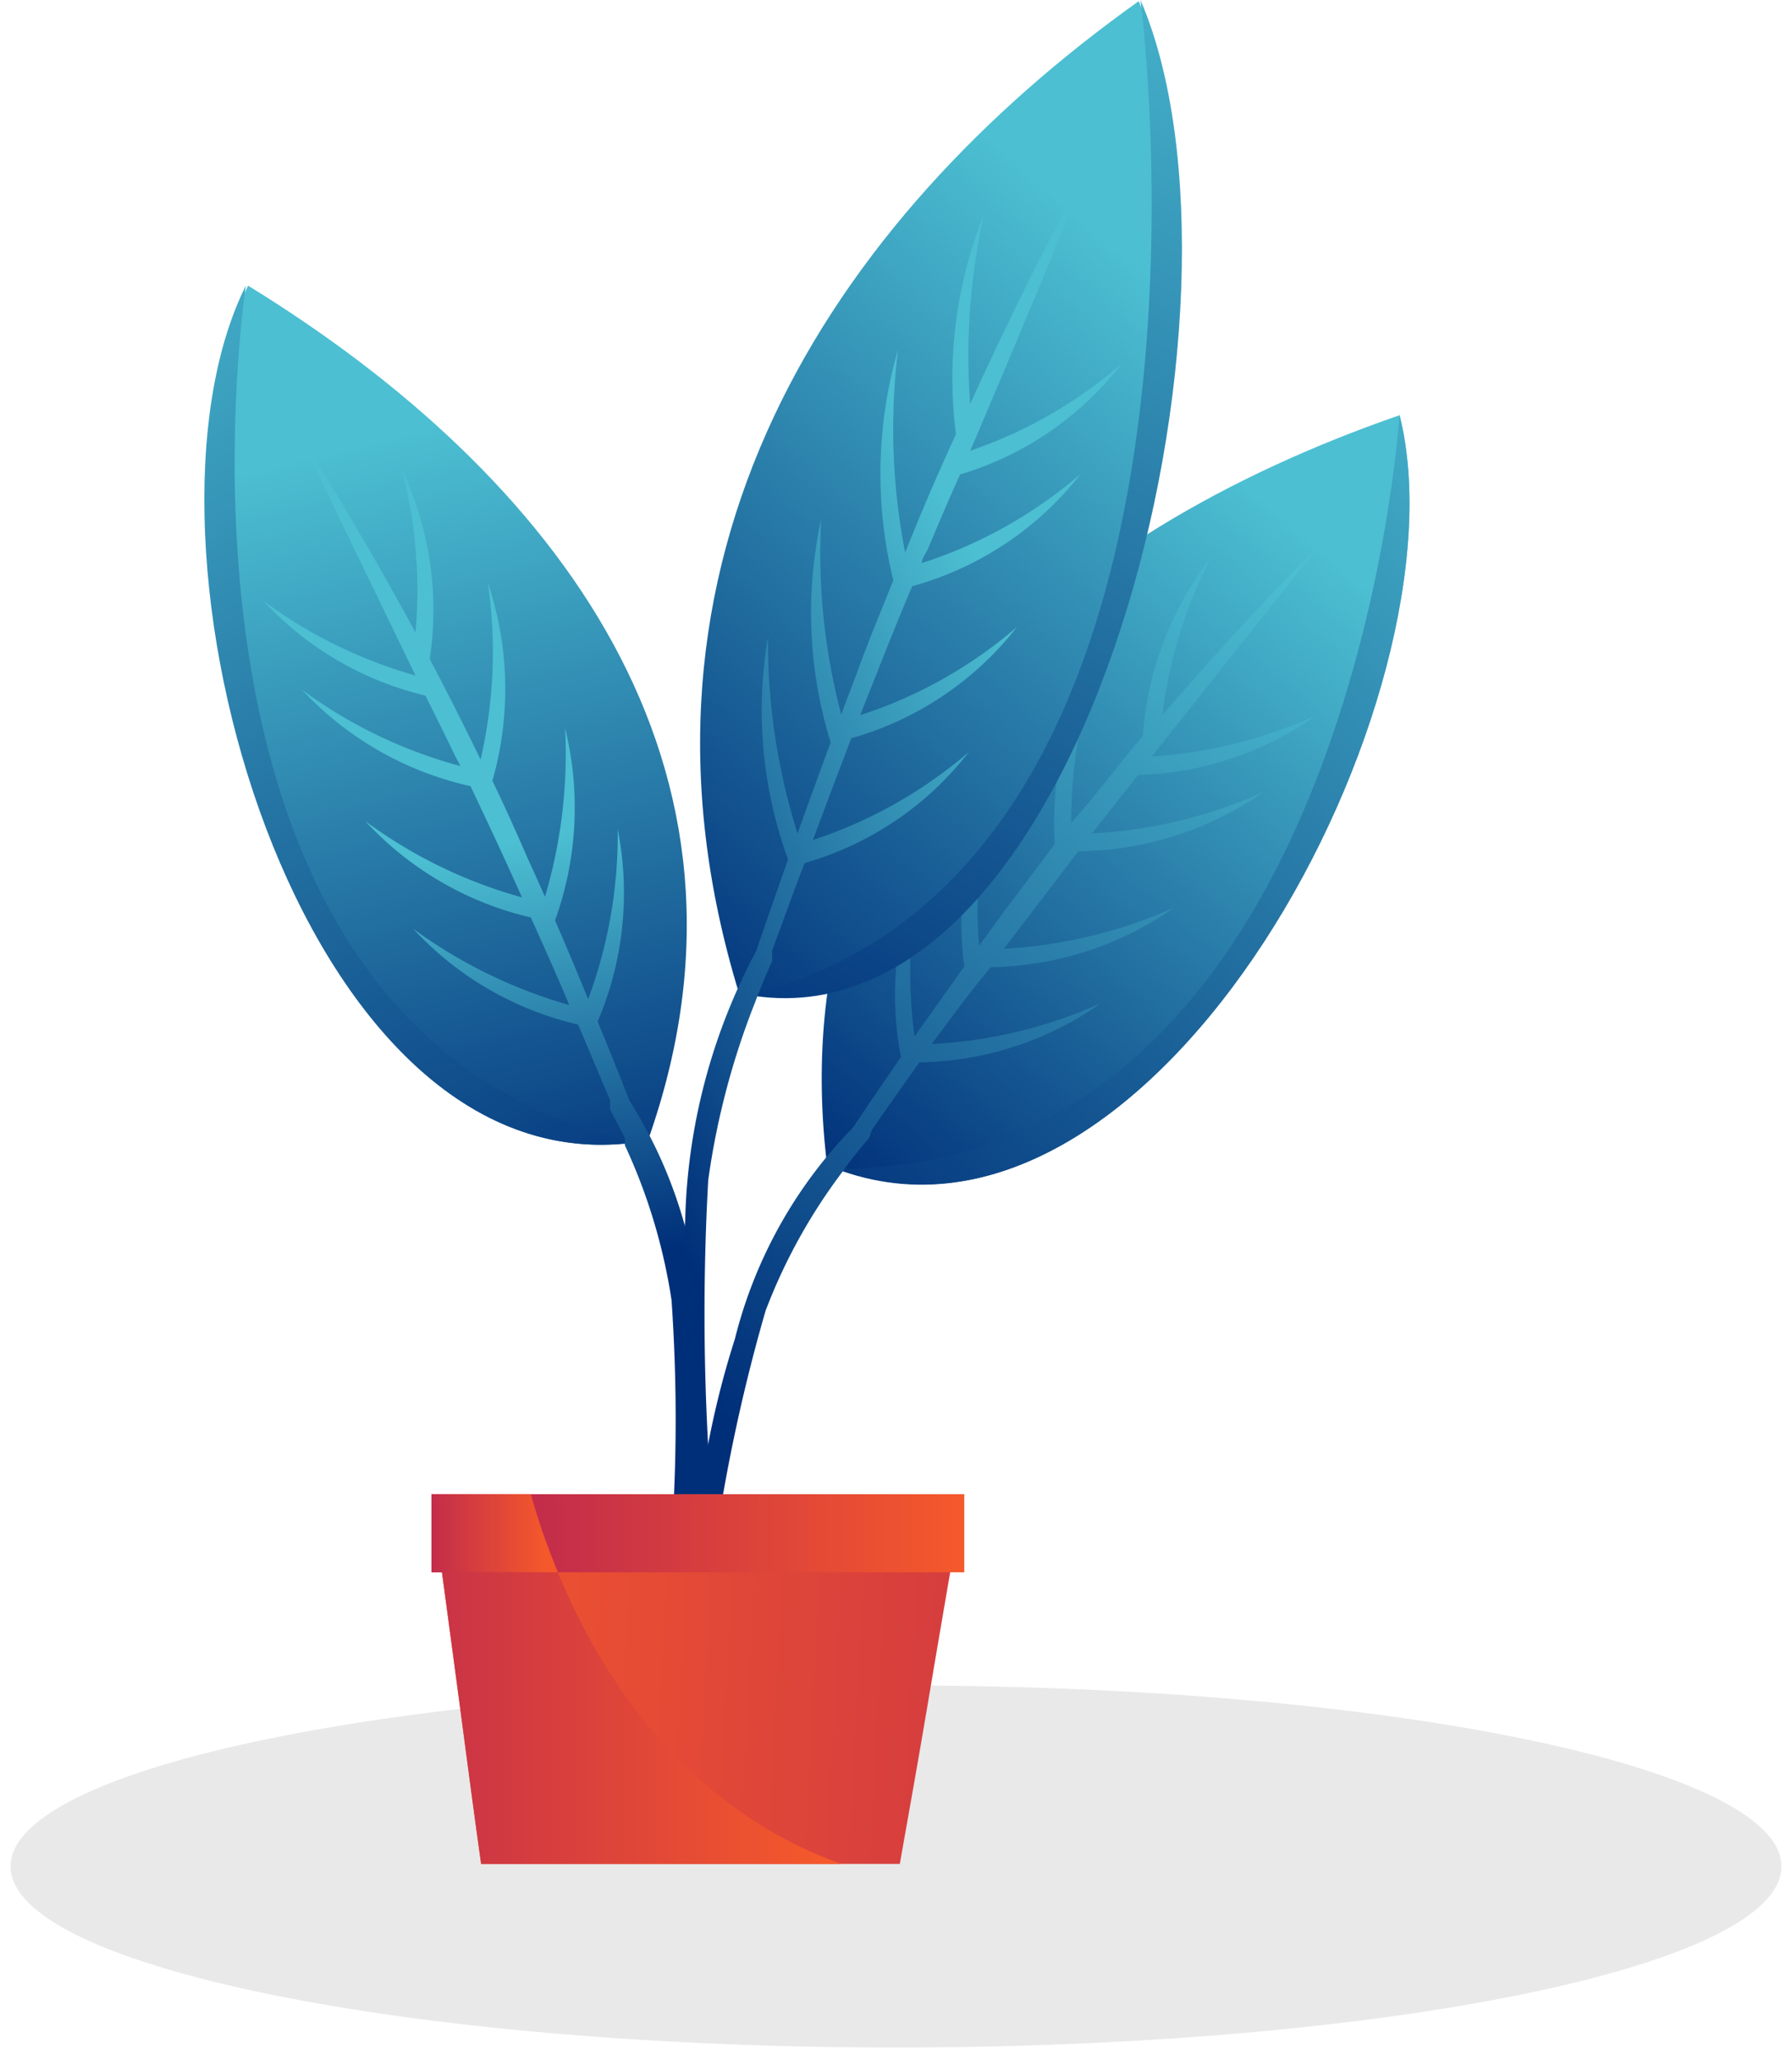
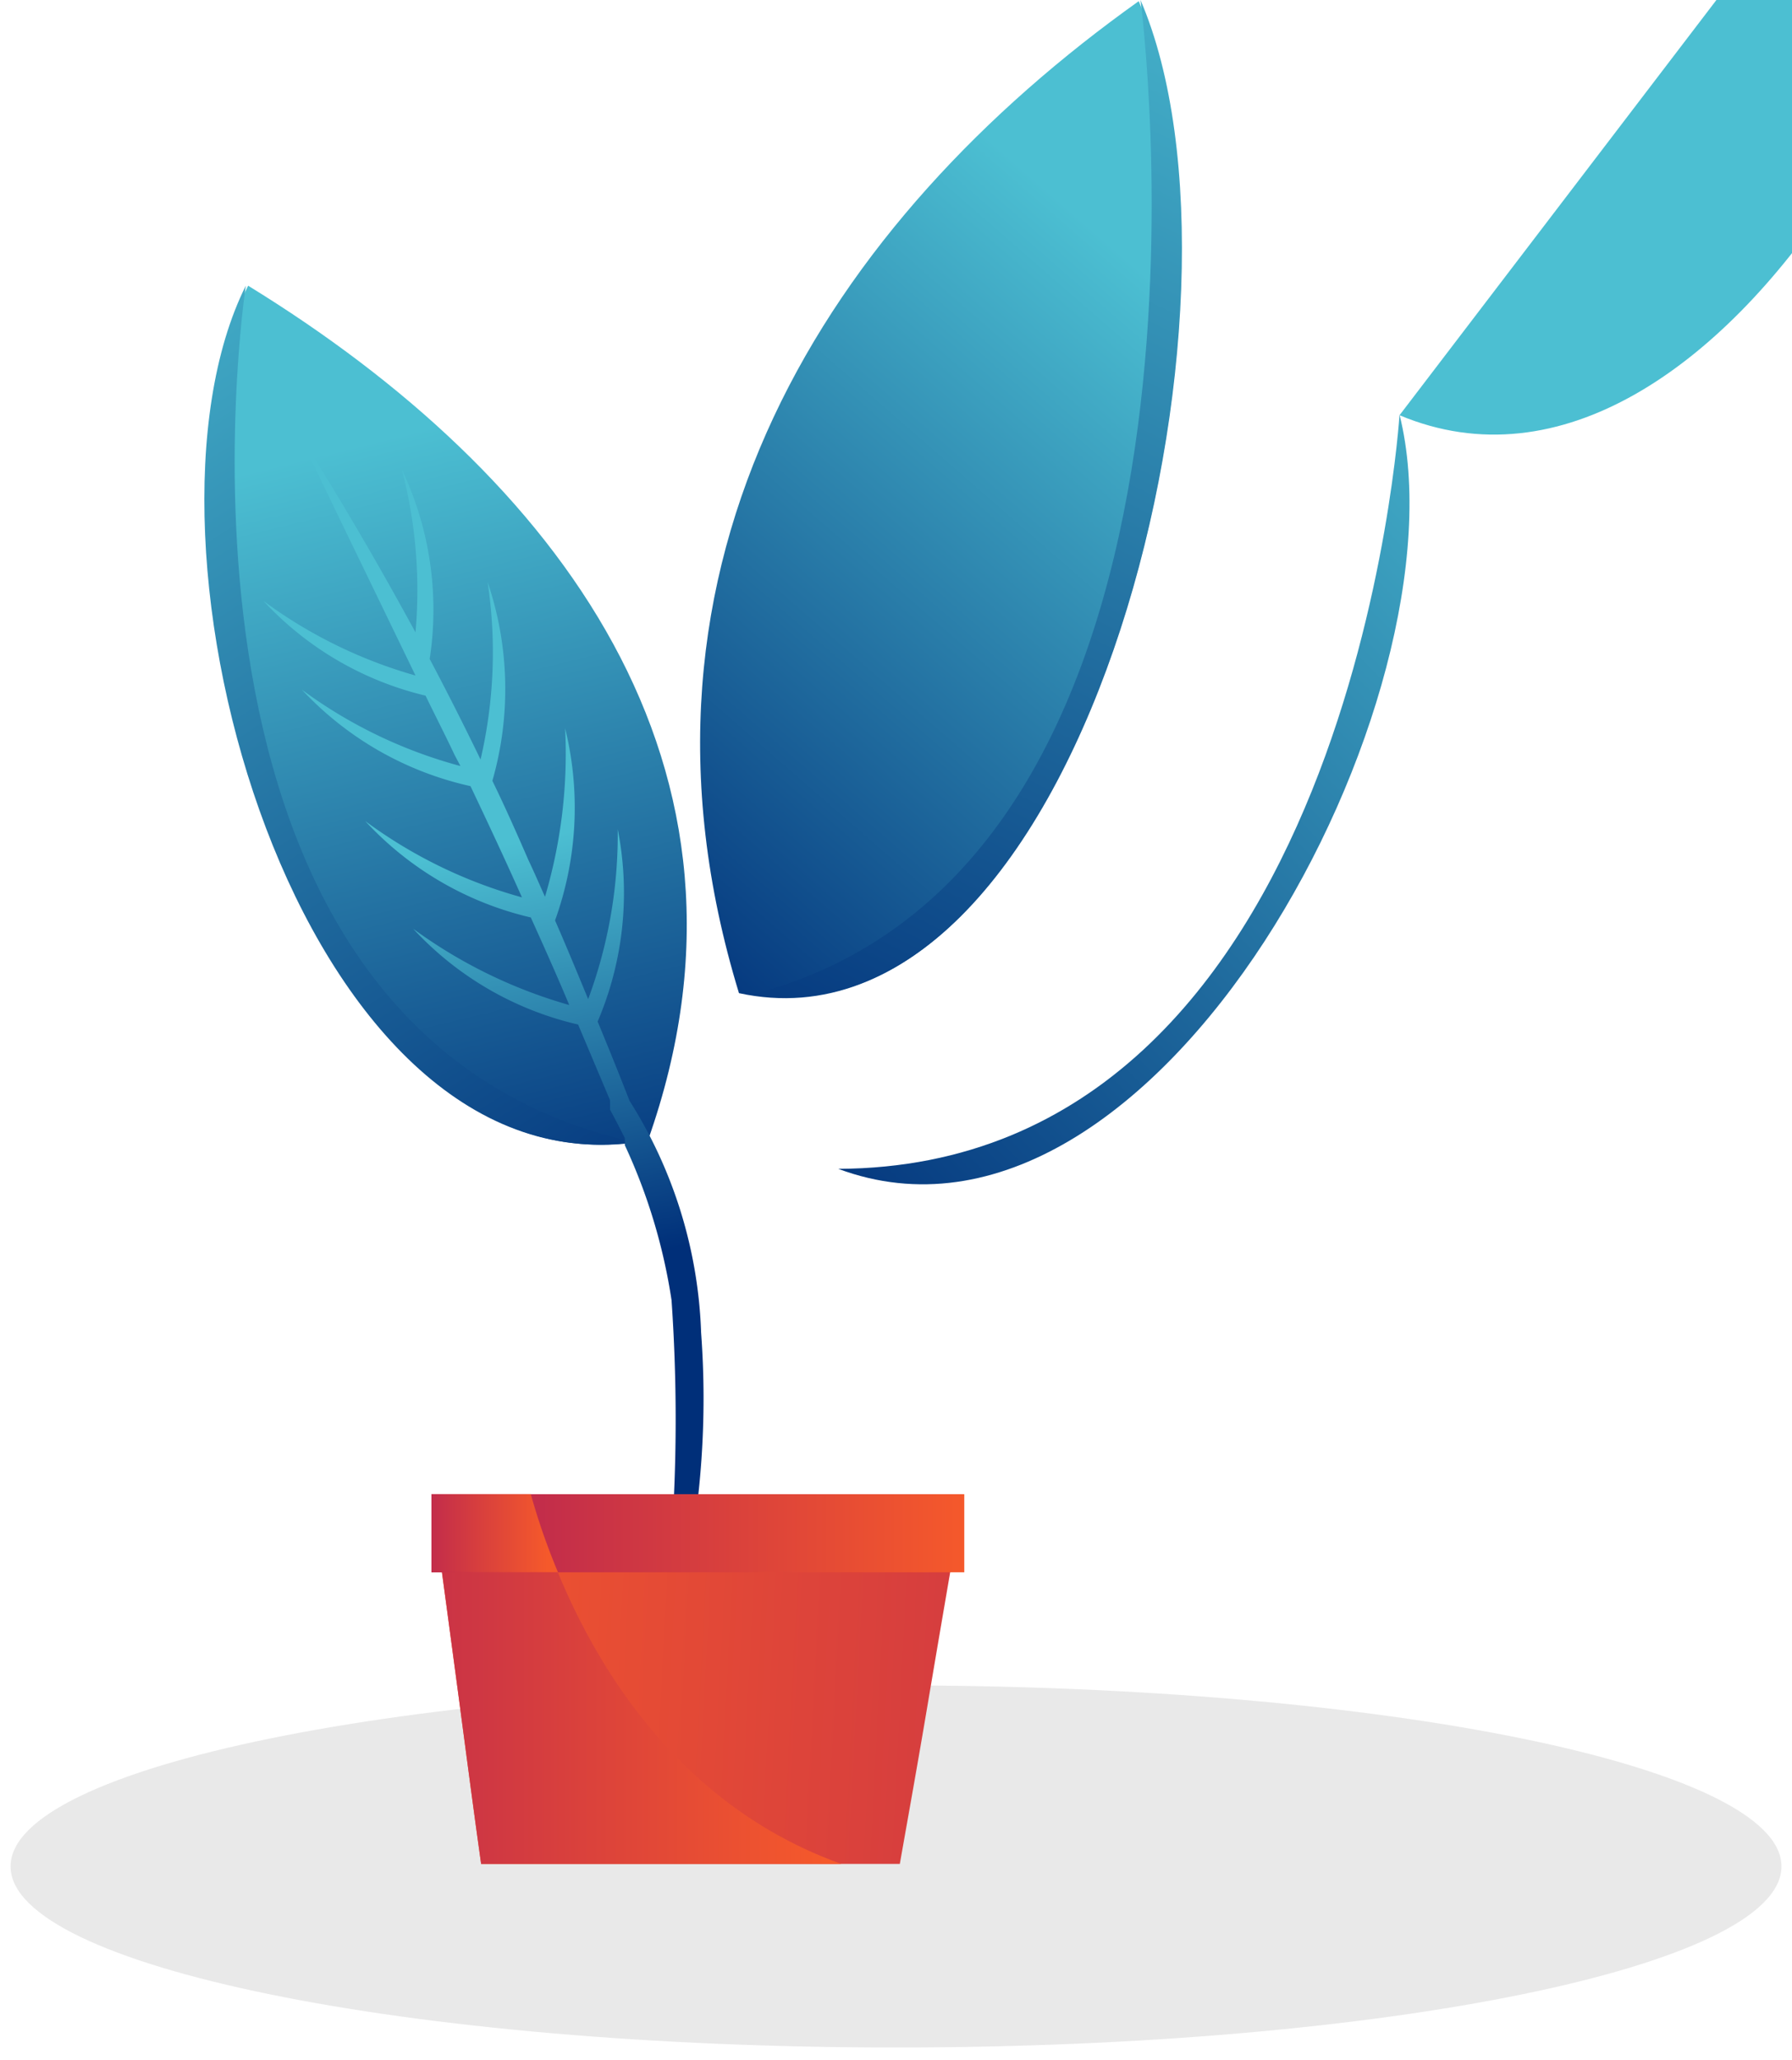
<svg xmlns="http://www.w3.org/2000/svg" width="114" height="131" fill="none">
  <path fill-rule="evenodd" clip-rule="evenodd" d="M113.33 118.699c0 6.343-25.234 11.514-56.328 11.514-31.095 0-56.33-5.171-56.33-11.514 0-6.343 25.235-11.514 56.33-11.514 31.094 0 56.328 5.171 56.328 11.514z" fill="#231F20" opacity=".1" />
  <path fill-rule="evenodd" clip-rule="evenodd" d="M15.786 18.17c19.6 12.039 33.858 30.585 25.431 54.361-21.82 4.063-33.858-37.808-25.43-54.36z" fill="url(#paint0_linear)" />
  <path fill-rule="evenodd" clip-rule="evenodd" d="M40.352 72.644C18.984 75.616 7.472 34.535 15.636 18.17c0 0-7.261 47.364 24.716 54.474z" fill="url(#paint1_linear)" />
  <path fill-rule="evenodd" clip-rule="evenodd" d="M44.602 84.758A29.382 29.382 0 0040.05 70.01a241.274 241.274 0 00-2.031-5.041 20.841 20.841 0 001.279-12.227 30.096 30.096 0 01-1.881 10.797c-.64-1.542-1.317-3.197-2.107-5.003a21.142 21.142 0 00.64-12.227 32.014 32.014 0 01-1.28 10.722c-.338-.752-.677-1.542-1.053-2.332-.752-1.73-1.504-3.424-2.294-5.041a21.18 21.18 0 00-.302-12.64c.564 3.756.41 7.586-.45 11.285a200.608 200.608 0 00-3.236-6.395c.626-4.1.01-8.292-1.768-12.038a30.318 30.318 0 01.865 10.345c-4.213-7.75-7.524-12.79-7.524-12.79s3.499 7.222 7.524 15.536a30.096 30.096 0 01-9.668-4.74 20.54 20.54 0 0010.308 6.02c.601 1.24 1.24 2.482 1.843 3.761l.376.715a30.097 30.097 0 01-10.082-4.853 20.804 20.804 0 0010.722 6.132c1.09 2.295 2.22 4.703 3.273 7.073a30.284 30.284 0 01-9.97-4.853 20.73 20.73 0 0010.534 6.132c.865 1.918 1.693 3.762 2.445 5.568a31.263 31.263 0 01-9.931-4.853 20.579 20.579 0 0010.495 6.094l2.032 4.815v.602s.376.677.94 1.806c.008.15.008.301 0 .451a36.195 36.195 0 012.972 9.857 109.82 109.82 0 01-.225 17.907l.978.301a56.433 56.433 0 001.128-16.14z" fill="url(#paint2_linear)" />
-   <path fill-rule="evenodd" clip-rule="evenodd" d="M89.032 26.407C67.325 33.93 49.569 48.979 52.616 74.109c20.465 8.577 40.93-29.795 36.416-47.702z" fill="url(#paint3_linear)" />
+   <path fill-rule="evenodd" clip-rule="evenodd" d="M89.032 26.407c20.465 8.577 40.93-29.795 36.416-47.702z" fill="url(#paint3_linear)" />
  <path fill-rule="evenodd" clip-rule="evenodd" d="M53.331 74.336C73.533 81.86 93.51 44.24 89.032 26.37c0 0-2.972 47.814-35.7 47.965z" fill="url(#paint4_linear)" />
-   <path fill-rule="evenodd" clip-rule="evenodd" d="M72.404 49.28a20.352 20.352 0 0011.286-3.762 30.095 30.095 0 01-10.42 2.595L84.027 34.57s-4.326 4.214-10.082 10.91a30.096 30.096 0 013.047-9.97 20.879 20.879 0 00-4.288 11.287c-1.467 1.73-2.972 3.762-4.552 5.53a30.585 30.585 0 011.956-10.947 21.253 21.253 0 00-3.01 12.301l-3.31 4.402-1.505 2.069a30.623 30.623 0 011.053-10.722 20.842 20.842 0 00-1.993 12.038l-3.16 4.44a30.507 30.507 0 01.489-10.91 20.653 20.653 0 00-1.355 12.226c-1.166 1.693-2.181 3.16-3.047 4.477a29.418 29.418 0 00-7.524 13.468 56.429 56.429 0 00-2.67 15.763h1.053a110.717 110.717 0 013.573-17.569 35.551 35.551 0 015.004-8.99l.263-.377a39.759 39.759 0 011.317-1.618l.188-.526c.79-1.167 1.843-2.634 3.01-4.29a20.503 20.503 0 0011.549-3.761 29.87 29.87 0 01-10.76 2.596c1.13-1.505 2.333-3.198 3.763-4.89a20.84 20.84 0 0011.624-3.763 30.886 30.886 0 01-10.797 2.596l4.74-6.207A20.879 20.879 0 0080.38 50.37a30.509 30.509 0 01-10.91 2.633l.527-.677c.677-.865 1.543-1.956 2.408-3.047z" fill="url(#paint5_linear)" />
  <path fill-rule="evenodd" clip-rule="evenodd" d="M72.442.074c-19.6 13.957-33.858 35.55-25.431 63.088C68.83 67.865 80.869 19.297 72.44.074z" fill="url(#paint6_linear)" />
  <path fill-rule="evenodd" clip-rule="evenodd" d="M47.876 63.239C69.206 66.699 80.718 18.998 72.555 0c0 0 7.26 54.962-24.679 63.239z" fill="url(#paint7_linear)" />
-   <path fill-rule="evenodd" clip-rule="evenodd" d="M61.08 30.172a20.315 20.315 0 0010.27-7.035 28.966 28.966 0 01-9.63 5.53c4.138-9.668 7.523-18.02 7.523-18.02s-3.348 5.831-7.524 15.048a41.948 41.948 0 01.866-12.038 27.99 27.99 0 00-1.769 13.956 155.258 155.258 0 00-3.235 7.525 41.158 41.158 0 01-.451-12.904 28.366 28.366 0 00-.301 14.672c-.753 1.88-1.543 3.762-2.295 5.83-.339.941-.715 1.844-1.016 2.71A40.214 40.214 0 0152.24 33.03c-1.03 4.7-.822 9.587.602 14.182-.752 2.07-1.467 3.988-2.107 5.794a40.669 40.669 0 01-1.88-12.49 27.688 27.688 0 001.279 14.145 459.89 459.89 0 00-2.032 5.831 38.146 38.146 0 00-4.514 17.155 75.879 75.879 0 00.752 18.584l.978-.376a152.24 152.24 0 01-.263-20.804 48.904 48.904 0 012.972-11.286l.188-.489c.526-1.354.903-2.144.903-2.144v-.677c.564-1.505 1.241-3.424 2.069-5.568a20.277 20.277 0 0010.458-7.073 29.118 29.118 0 01-9.931 5.606 600.85 600.85 0 012.445-6.47 20.427 20.427 0 0010.533-7.073 28.93 28.93 0 01-9.969 5.605c1.091-2.746 2.182-5.568 3.31-8.201a20.54 20.54 0 0010.722-7.148 29.153 29.153 0 01-10.12 5.68c0-.3.264-.601.377-.865.827-1.956 1.43-3.385 2.069-4.777z" fill="url(#paint8_linear)" />
  <path fill-rule="evenodd" clip-rule="evenodd" d="M27.448 95.027h33.858a2726.32 2726.32 0 00-2.257 13.167c-.677 4.025-1.242 7.148-1.806 10.345H30.608c-.451-3.197-.903-6.658-1.392-10.345-.489-3.687-1.128-8.39-1.768-13.167z" fill="url(#paint9_linear)" />
  <path fill-rule="evenodd" clip-rule="evenodd" d="M27.448 95.027h6.32c1.656 5.906 6.659 18.81 19.75 23.512h-22.91c-.451-3.197-.903-6.658-1.392-10.345-.489-3.687-1.128-8.39-1.768-13.167z" fill="url(#paint10_linear)" />
  <path d="M61.344 95.027H27.448v4.966h33.896v-4.966z" fill="url(#paint11_linear)" />
  <path fill-rule="evenodd" clip-rule="evenodd" d="M27.448 95.027h6.32a42.112 42.112 0 001.73 4.966h-8.05v-4.966z" fill="url(#paint12_linear)" />
  <defs>
    <linearGradient id="paint0_linear" x1="28.334" y1="26.926" x2="41.112" y2="78.995" gradientUnits="userSpaceOnUse">
      <stop stop-color="#4CBFD2" />
      <stop offset="1" stop-color="#002F79" />
    </linearGradient>
    <linearGradient id="paint1_linear" x1="2.458" y1="12.231" x2="44.625" y2="79.634" gradientUnits="userSpaceOnUse">
      <stop stop-color="#4CBFD2" />
      <stop offset="1" stop-color="#002F79" />
    </linearGradient>
    <linearGradient id="paint2_linear" x1="36.639" y1="52.801" x2="44.944" y2="95.287" gradientUnits="userSpaceOnUse">
      <stop stop-color="#4CBFD2" />
      <stop offset=".63" stop-color="#002F79" />
    </linearGradient>
    <linearGradient id="paint3_linear" x1="85.195" y1="35.87" x2="51.973" y2="75.162" gradientUnits="userSpaceOnUse">
      <stop stop-color="#4CBFD2" />
      <stop offset="1" stop-color="#002F79" />
    </linearGradient>
    <linearGradient id="paint4_linear" x1="104.361" y1="26.606" x2="50.056" y2="79.315" gradientUnits="userSpaceOnUse">
      <stop stop-color="#4CBFD2" />
      <stop offset="1" stop-color="#002F79" />
    </linearGradient>
    <linearGradient id="paint5_linear" x1="83.917" y1="37.787" x2="41.815" y2="86.454" gradientUnits="userSpaceOnUse">
      <stop stop-color="#4CBFD2" />
      <stop offset="1" stop-color="#002F79" />
    </linearGradient>
    <linearGradient id="paint6_linear" x1="67.626" y1="12.871" x2="30.923" y2="55.062" gradientUnits="userSpaceOnUse">
      <stop stop-color="#4CBFD2" />
      <stop offset="1" stop-color="#002F79" />
    </linearGradient>
    <linearGradient id="paint7_linear" x1="81.681" y1="-5.338" x2="45.264" y2="69.732" gradientUnits="userSpaceOnUse">
      <stop stop-color="#4CBFD2" />
      <stop offset="1" stop-color="#002F79" />
    </linearGradient>
    <linearGradient id="paint8_linear" x1="64.715" y1="40.305" x2="31.807" y2="58.07" gradientUnits="userSpaceOnUse">
      <stop stop-color="#4CBFD2" />
      <stop offset="1" stop-color="#002F79" />
    </linearGradient>
    <linearGradient id="paint9_linear" x1="82.959" y1="107.426" x2="22.112" y2="104.234" gradientUnits="userSpaceOnUse">
      <stop stop-color="#C32D4A" />
      <stop offset="1" stop-color="#F5592B" />
    </linearGradient>
    <linearGradient id="paint10_linear" x1="23.861" y1="106.683" x2="52.575" y2="106.683" gradientUnits="userSpaceOnUse">
      <stop stop-color="#C32D4A" />
      <stop offset="1" stop-color="#F5592B" />
    </linearGradient>
    <linearGradient id="paint11_linear" x1="34.403" y1="97.798" x2="61.459" y2="97.798" gradientUnits="userSpaceOnUse">
      <stop stop-color="#C32D4A" />
      <stop offset="1" stop-color="#F5592B" />
    </linearGradient>
    <linearGradient id="paint12_linear" x1="27.538" y1="97.798" x2="34.807" y2="97.798" gradientUnits="userSpaceOnUse">
      <stop stop-color="#C32D4A" />
      <stop offset="1" stop-color="#F5592B" />
    </linearGradient>
  </defs>
</svg>